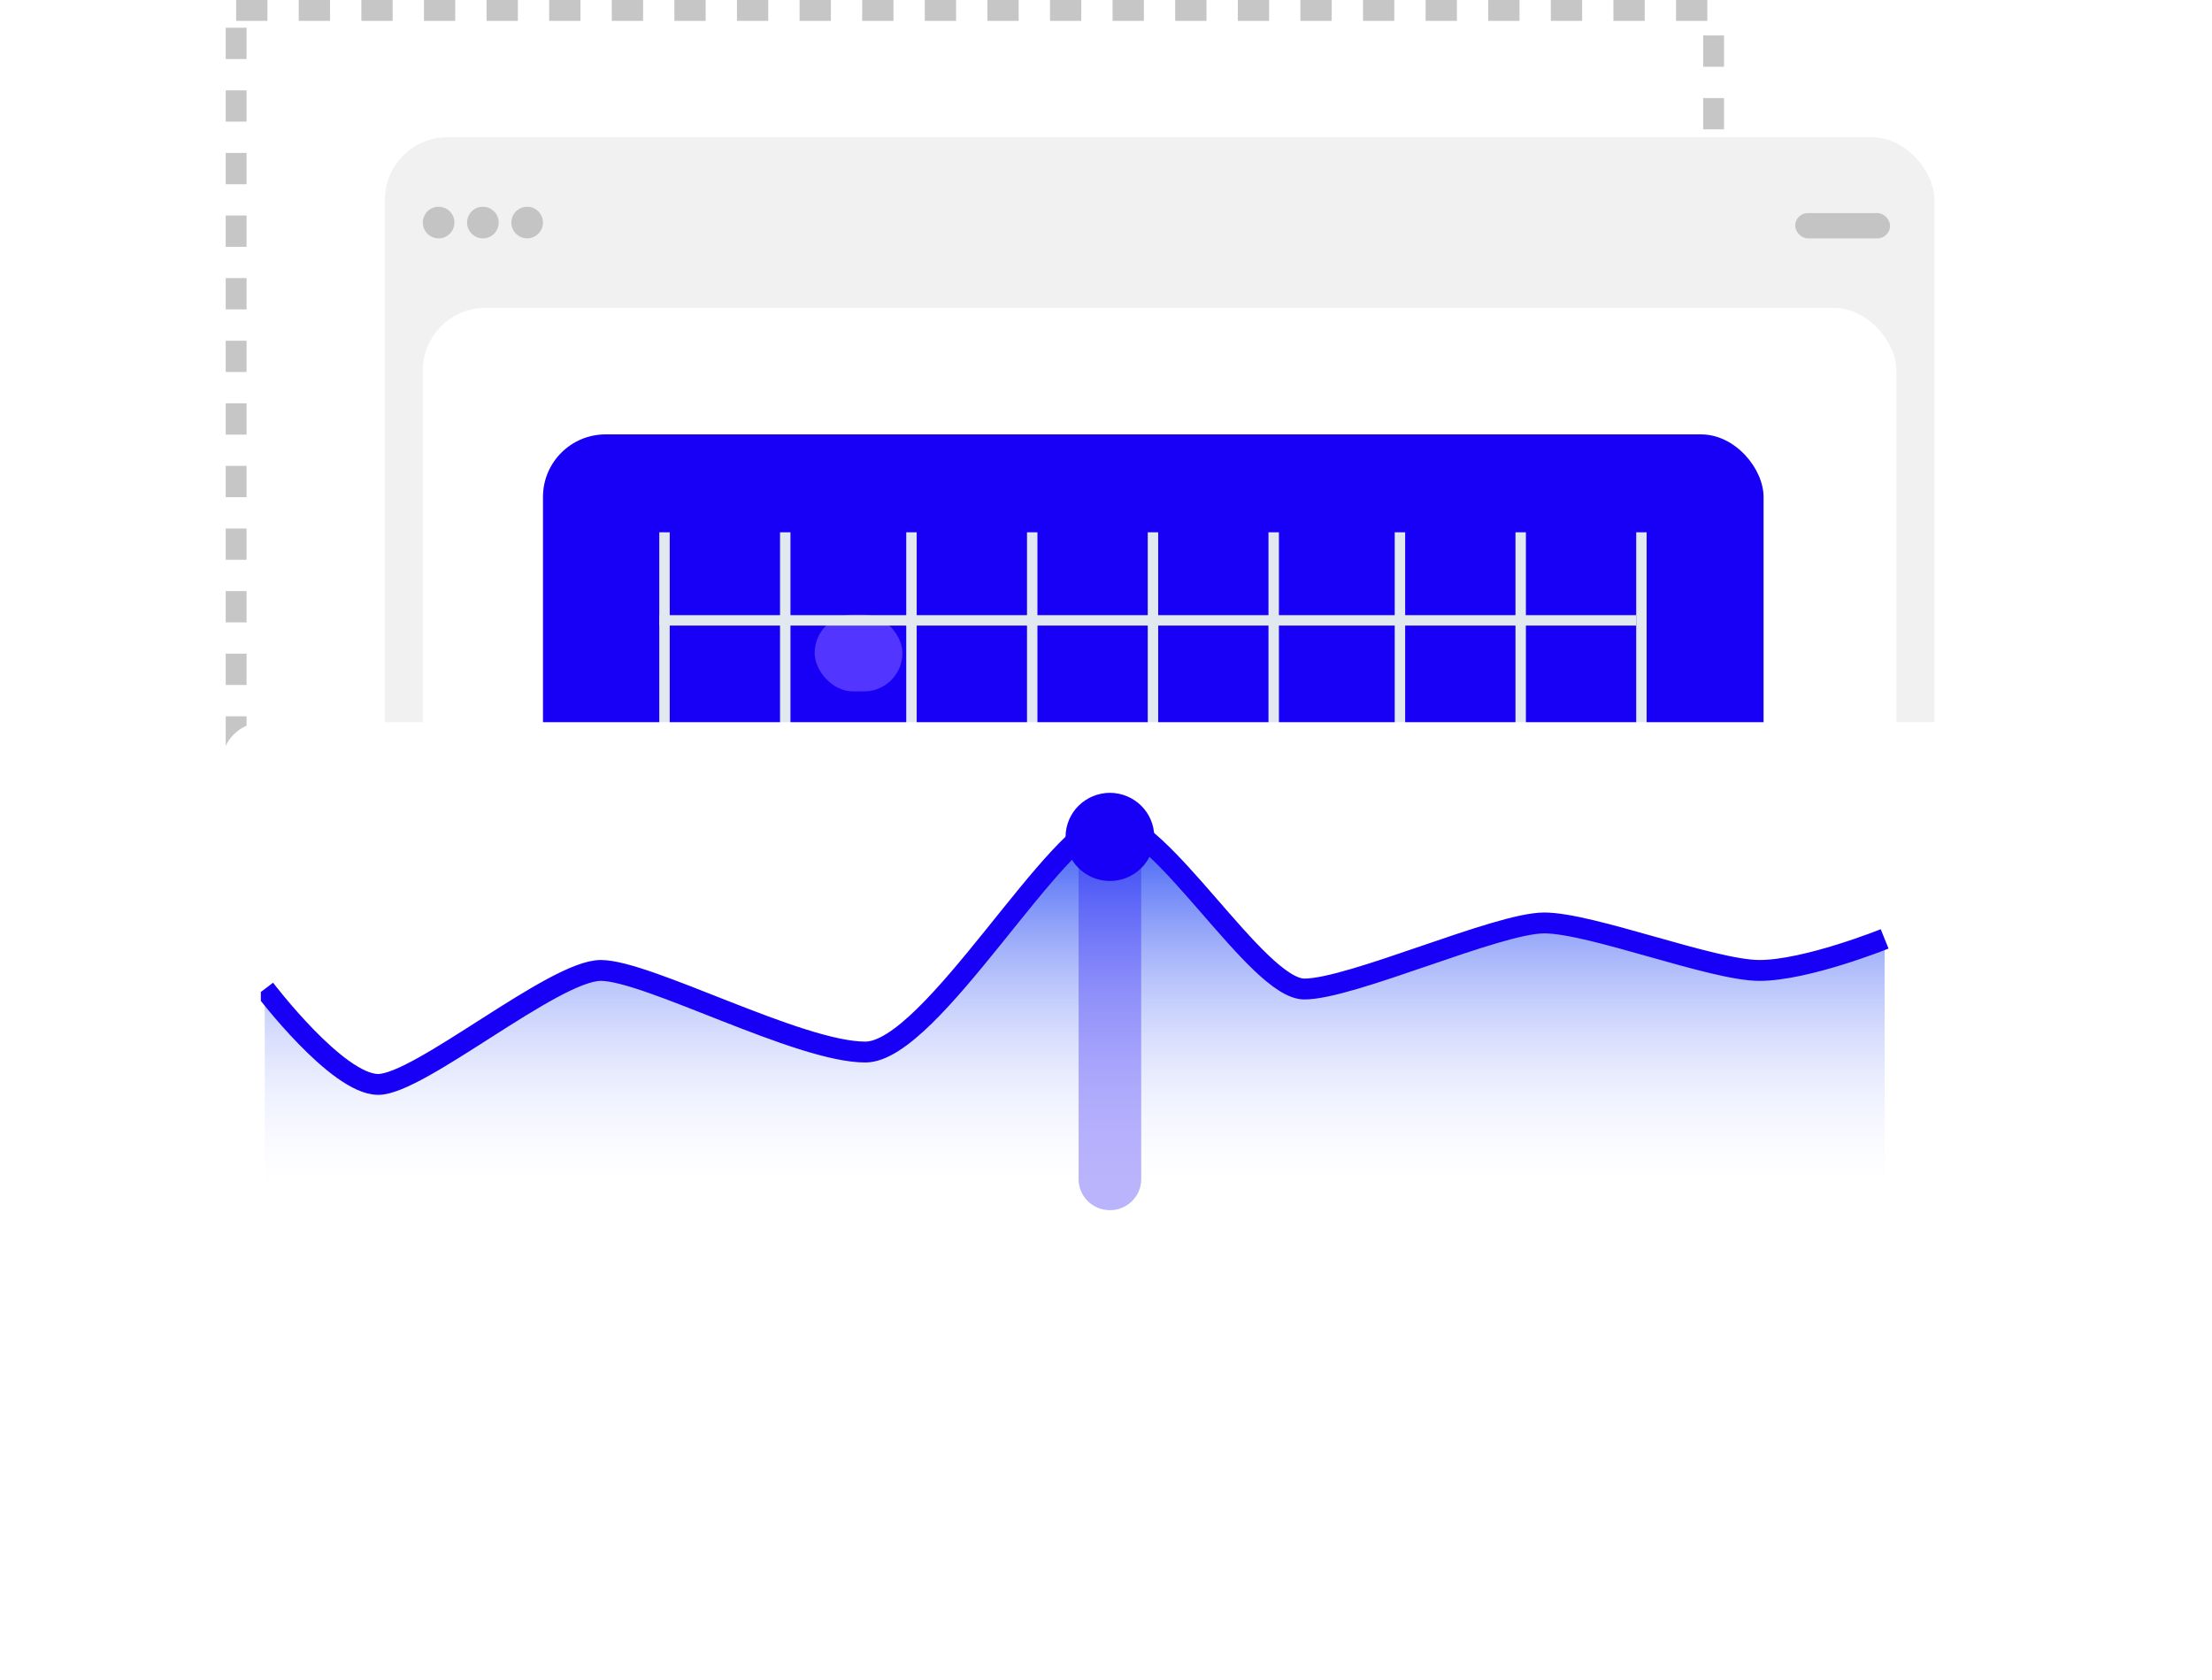
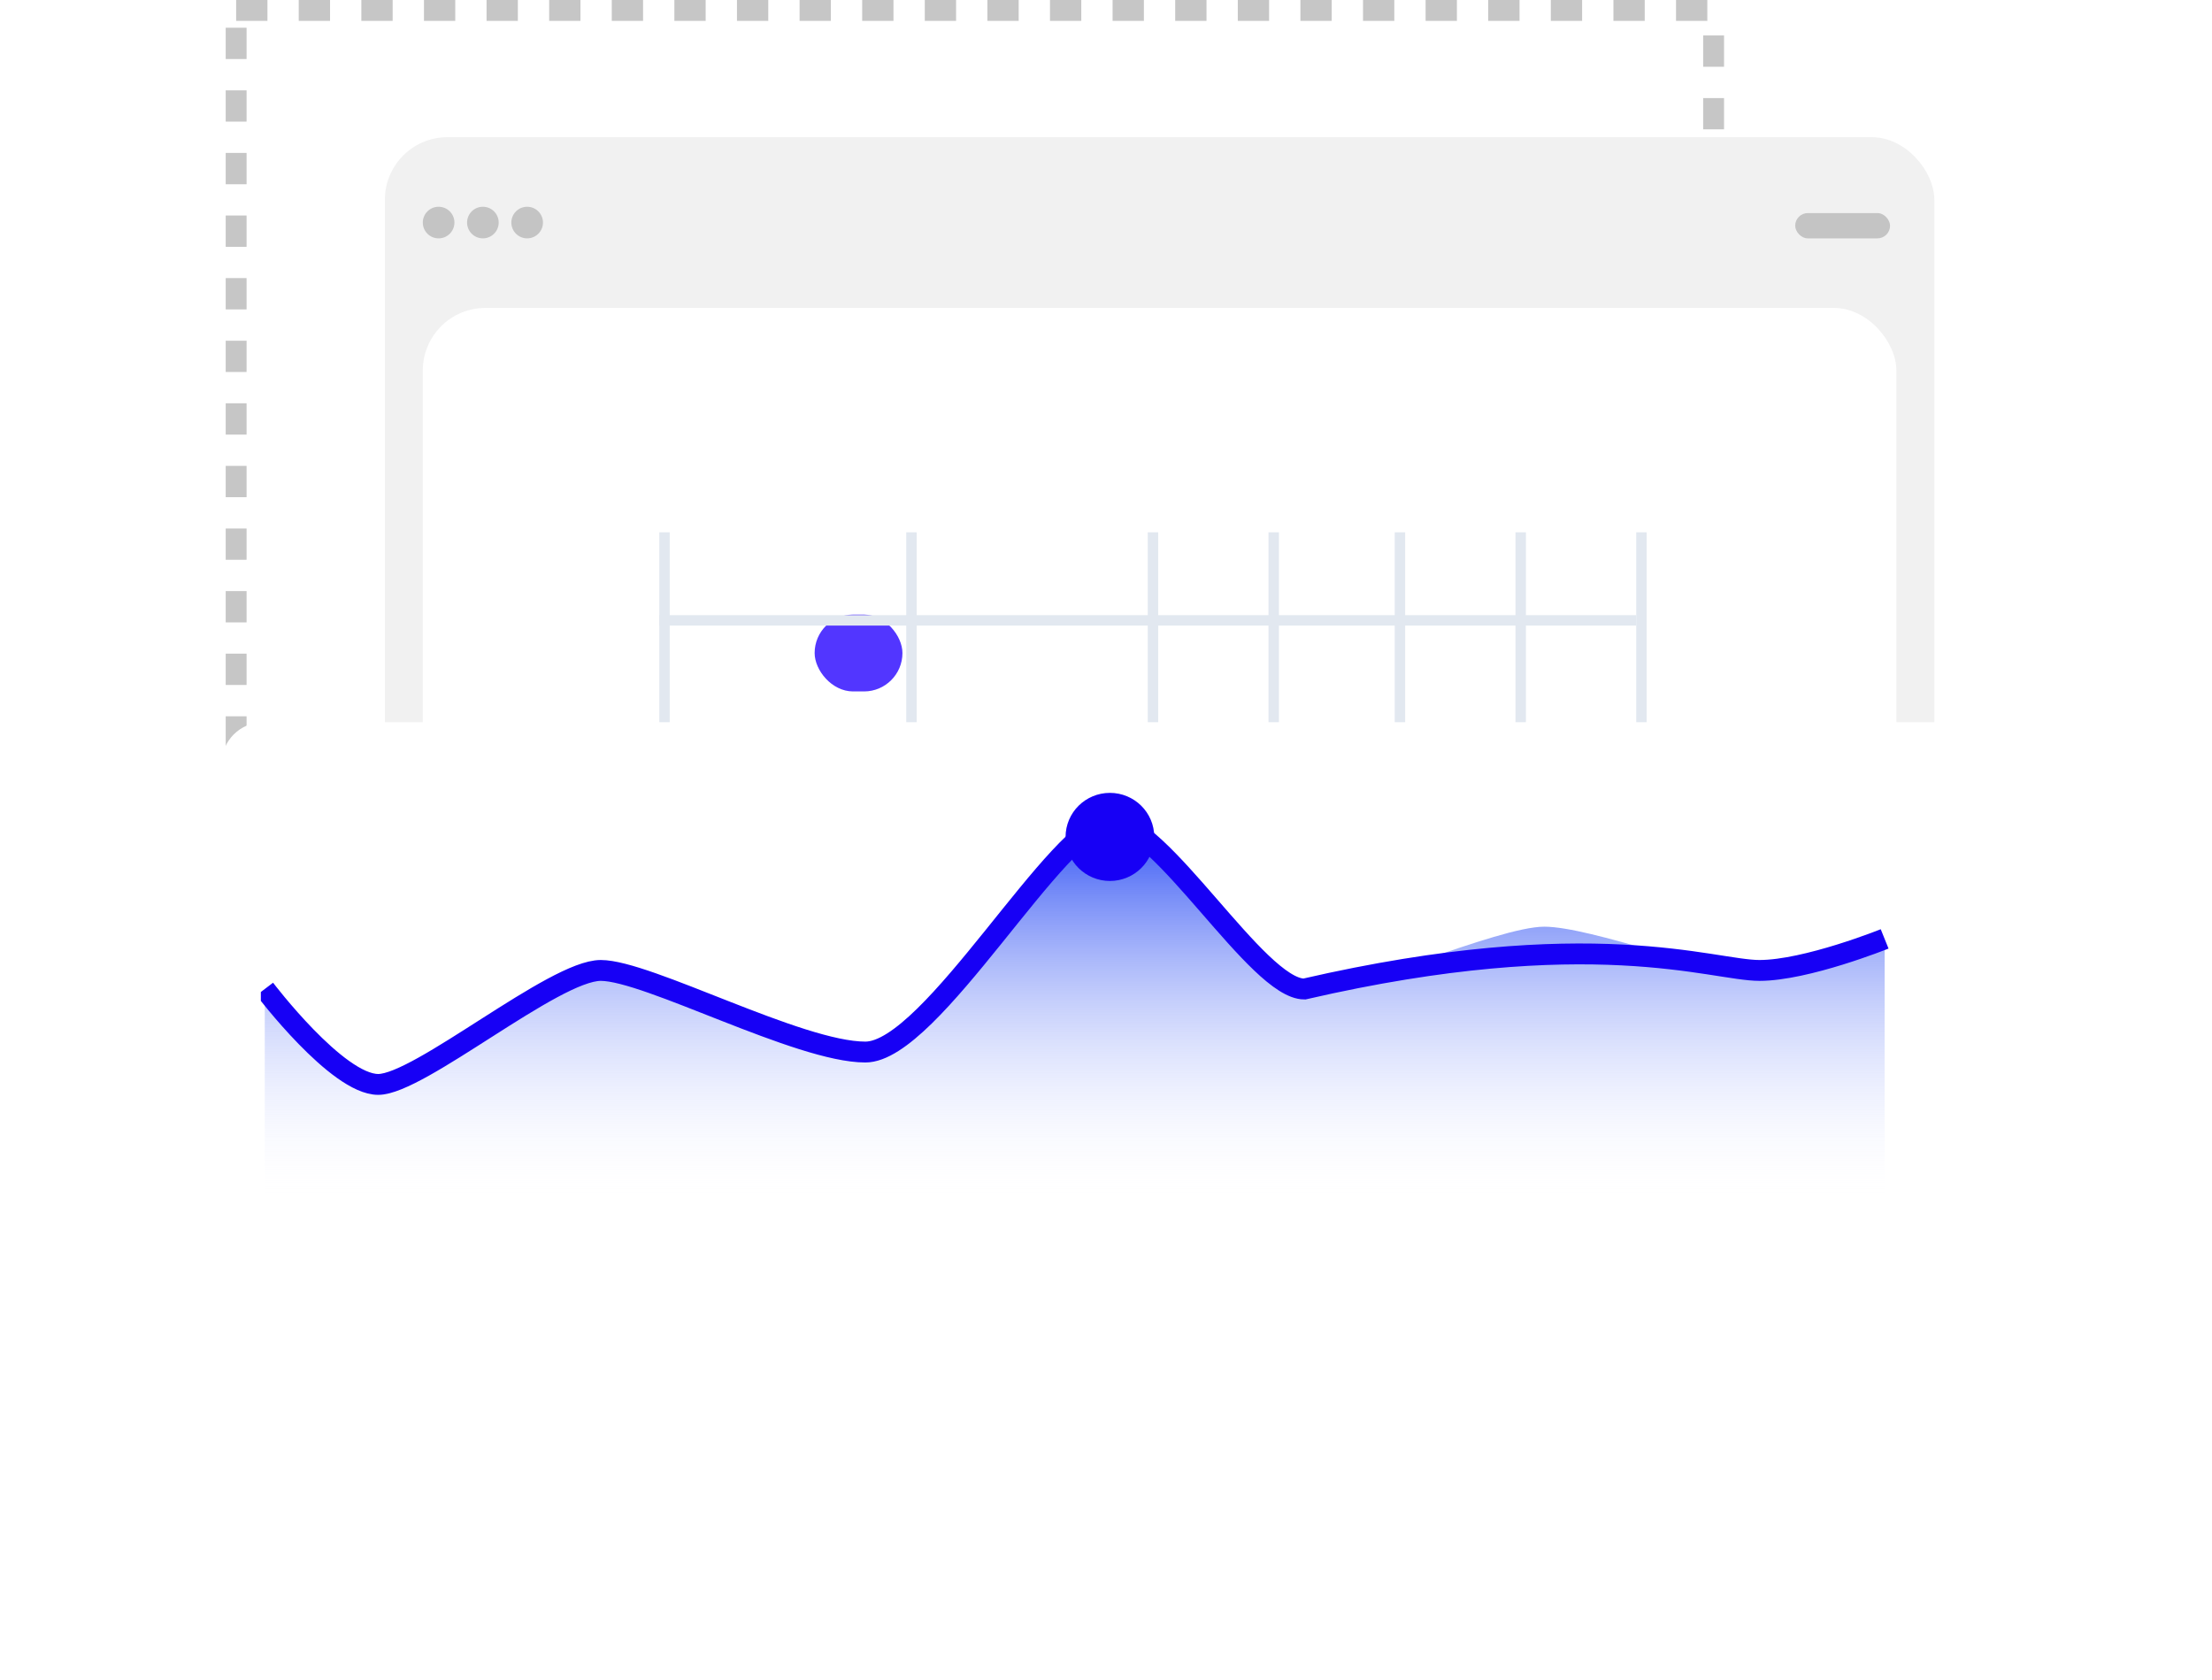
<svg xmlns="http://www.w3.org/2000/svg" width="212" height="161" viewBox="0 0 212 161" fill="none">
  <rect x="22.632" y="1" width="141.601" height="103.728" stroke="#C6C6C6" stroke-width="2" stroke-linejoin="round" stroke-dasharray="3 3" />
  <rect x="36.886" y="13.15" width="148.502" height="112.134" rx="6" fill="#F1F1F1" />
  <rect x="40.522" y="29.516" width="141.229" height="93.344" rx="6" fill="white" />
-   <rect x="52.039" y="41.638" width="116.983" height="67.887" rx="6" fill="#1700F5" />
  <rect x="172.053" y="20.424" width="9.092" height="2.425" rx="1.212" fill="#C4C4C4" />
  <ellipse cx="42.037" cy="21.333" rx="1.515" ry="1.515" fill="#C4C4C4" />
  <ellipse cx="46.28" cy="21.333" rx="1.515" ry="1.515" fill="#C4C4C4" />
  <ellipse cx="50.523" cy="21.333" rx="1.515" ry="1.515" fill="#C4C4C4" />
  <rect x="136.987" y="81.006" width="7.89" height="7.364" rx="3.682" fill="#1700F5" />
  <rect x="78.075" y="58.913" width="8.416" height="7.364" rx="3.682" fill="#5236FF" />
  <rect x="148.034" y="103.098" width="8.942" height="5.26" rx="2.63" fill="#1700F5" />
  <line x1="63.687" y1="51.023" x2="63.687" y2="102.046" stroke="#E2E8F0" />
  <line x1="87.356" y1="51.023" x2="87.356" y2="102.046" stroke="#E2E8F0" />
  <line x1="110.501" y1="51.023" x2="110.501" y2="102.046" stroke="#E2E8F0" />
  <line x1="134.172" y1="51.023" x2="134.172" y2="102.046" stroke="#E2E8F0" />
  <line x1="157.316" y1="51.023" x2="157.316" y2="102.046" stroke="#E2E8F0" />
  <line x1="63.187" y1="59.465" x2="156.816" y2="59.465" stroke="#E2E8F0" />
  <line x1="63.187" y1="82.084" x2="156.816" y2="82.084" stroke="#E2E8F0" />
-   <line x1="75.259" y1="51.023" x2="75.259" y2="102.046" stroke="#E2E8F0" />
-   <line x1="98.929" y1="51.023" x2="98.929" y2="102.046" stroke="#E2E8F0" />
  <line x1="122.073" y1="51.023" x2="122.073" y2="102.046" stroke="#E2E8F0" />
  <line x1="145.744" y1="51.023" x2="145.744" y2="102.046" stroke="#E2E8F0" />
  <line x1="63.187" y1="71.037" x2="156.816" y2="71.037" stroke="#E2E8F0" />
  <line x1="63.187" y1="93.656" x2="156.816" y2="93.656" stroke="#E2E8F0" />
  <g filter="url(#filter0_d_147_3504)">
    <rect x="16.232" y="59.225" width="169.535" height="70.775" rx="4" fill="white" />
  </g>
  <g clip-path="url(#clip0_147_3504)">
    <path fill-rule="evenodd" clip-rule="evenodd" d="M25.375 115.798V95.153C25.375 95.153 34.013 104.57 35.5 104.287C43.525 102.764 53.093 93.374 57.578 93.374C62.063 93.374 76.562 101.188 82.938 101.188C89.312 101.188 101.5 79.132 106.375 79.132C111.25 79.132 120.505 95.153 125.011 95.153C129.518 95.153 143.5 88.827 148 88.827C152.5 88.827 164.125 93.374 168.625 93.374C170.242 93.374 180.625 90.355 180.625 90.355V115.798H25.375Z" fill="url(#paint0_linear_147_3504)" />
-     <path d="M25.375 94.801C25.375 94.801 32.313 103.946 36.25 103.946C40.187 103.946 53.093 93.02 57.578 93.02C62.063 93.02 76.562 100.843 82.938 100.843C89.312 100.843 101.5 78.761 106.375 78.761C111.25 78.761 120.505 94.801 125.011 94.801C129.518 94.801 143.5 88.468 148 88.468C152.5 88.468 164.125 93.02 168.625 93.02C173.125 93.02 180.625 89.997 180.625 89.997" stroke="#1700F5" stroke-width="2" />
-     <path opacity="0.296" d="M109.375 78.963C109.375 77.327 108.032 76 106.375 76C104.718 76 103.375 77.327 103.375 78.963V113.037C103.375 114.673 104.718 116 106.375 116C108.032 116 109.375 114.673 109.375 113.037V78.963Z" fill="#1700F5" />
+     <path d="M25.375 94.801C25.375 94.801 32.313 103.946 36.25 103.946C40.187 103.946 53.093 93.02 57.578 93.02C62.063 93.02 76.562 100.843 82.938 100.843C89.312 100.843 101.5 78.761 106.375 78.761C111.25 78.761 120.505 94.801 125.011 94.801C152.5 88.468 164.125 93.02 168.625 93.02C173.125 93.02 180.625 89.997 180.625 89.997" stroke="#1700F5" stroke-width="2" />
    <path d="M106.375 82.444C107.618 82.444 108.625 81.45 108.625 80.222C108.625 78.995 107.618 78 106.375 78C105.132 78 104.125 78.995 104.125 80.222C104.125 81.45 105.132 82.444 106.375 82.444Z" fill="#1700F5" stroke="#1700F5" stroke-width="4" />
  </g>
  <defs>
    <filter id="filter0_d_147_3504" x="0.232" y="48.225" width="211.535" height="112.775" filterUnits="userSpaceOnUse" color-interpolation-filters="sRGB">
      <feFlood flood-opacity="0" result="BackgroundImageFix" />
      <feColorMatrix in="SourceAlpha" type="matrix" values="0 0 0 0 0 0 0 0 0 0 0 0 0 0 0 0 0 0 127 0" result="hardAlpha" />
      <feOffset dx="5" dy="10" />
      <feGaussianBlur stdDeviation="10.5" />
      <feComposite in2="hardAlpha" operator="out" />
      <feColorMatrix type="matrix" values="0 0 0 0 0.7 0 0 0 0 0.7 0 0 0 0 0.7 0 0 0 0.25 0" />
      <feBlend mode="normal" in2="BackgroundImageFix" result="effect1_dropShadow_147_3504" />
      <feBlend mode="normal" in="SourceGraphic" in2="effect1_dropShadow_147_3504" result="shape" />
    </filter>
    <linearGradient id="paint0_linear_147_3504" x1="26.938" y1="79.132" x2="26.938" y2="115.06" gradientUnits="userSpaceOnUse">
      <stop stop-color="#3354F4" />
      <stop offset="1" stop-color="white" stop-opacity="0.01" />
    </linearGradient>
    <clipPath id="clip0_147_3504">
      <rect width="156" height="40" fill="white" transform="translate(25 76)" />
    </clipPath>
  </defs>
</svg>